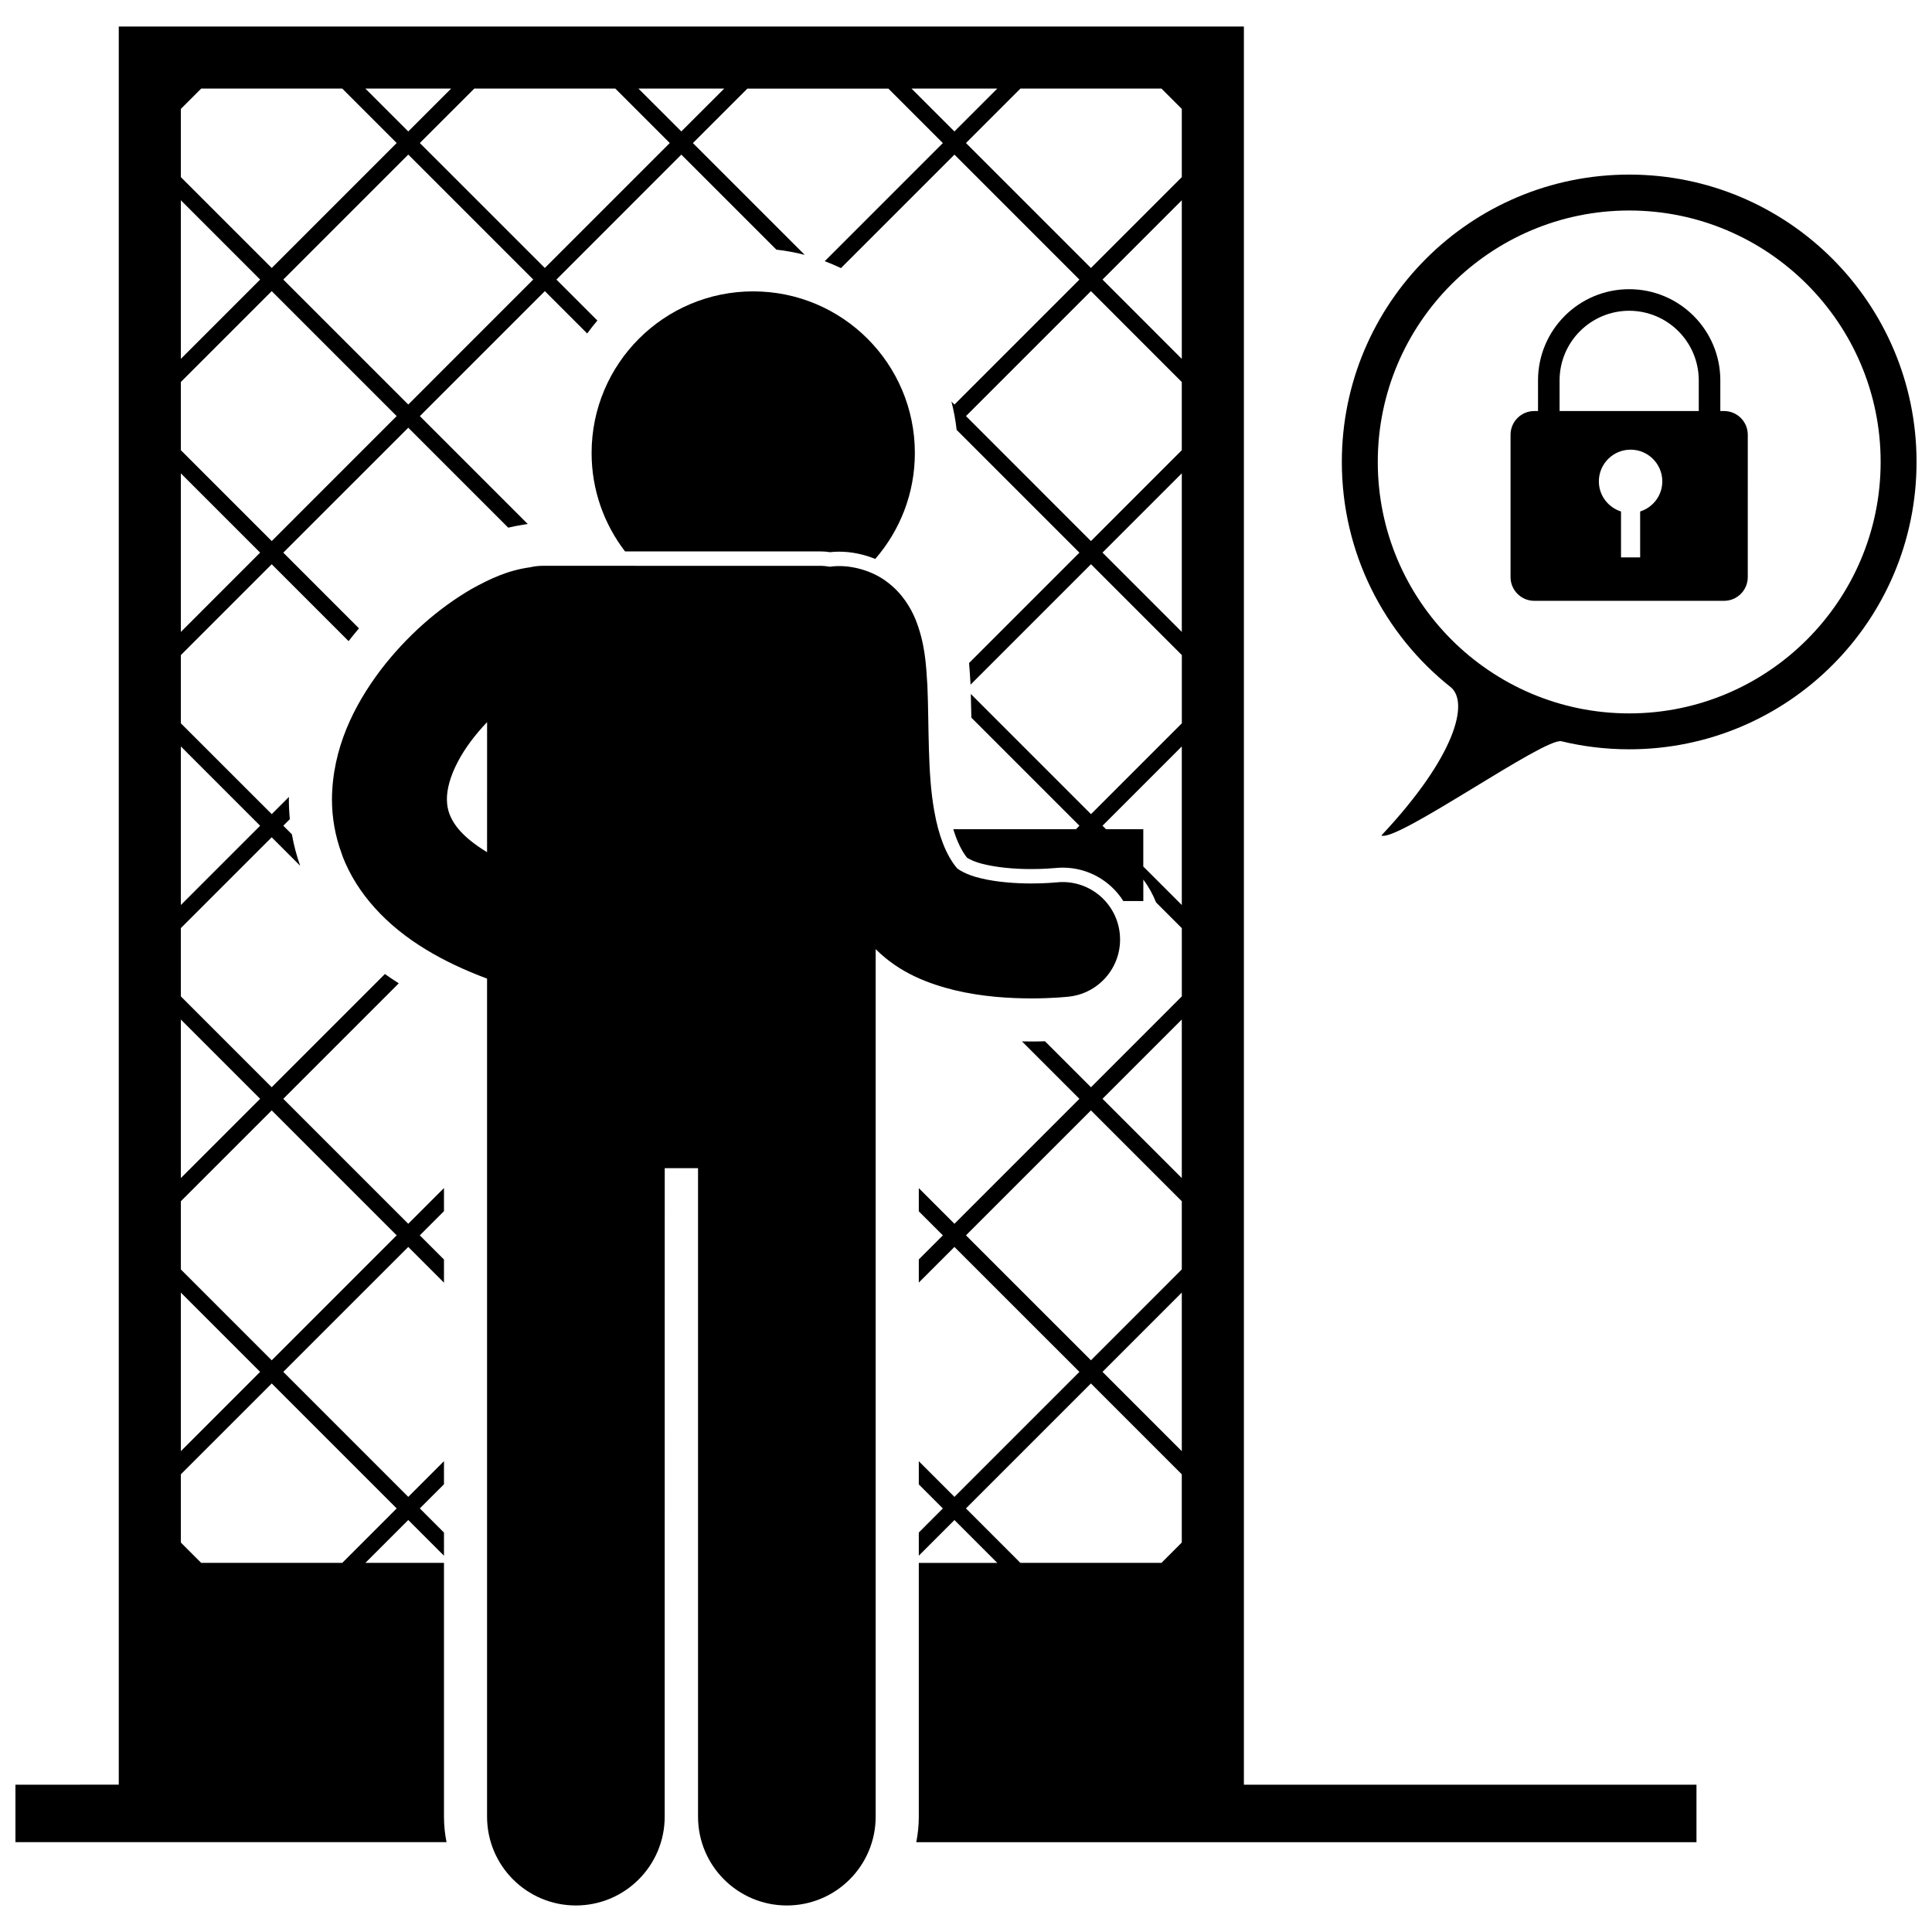
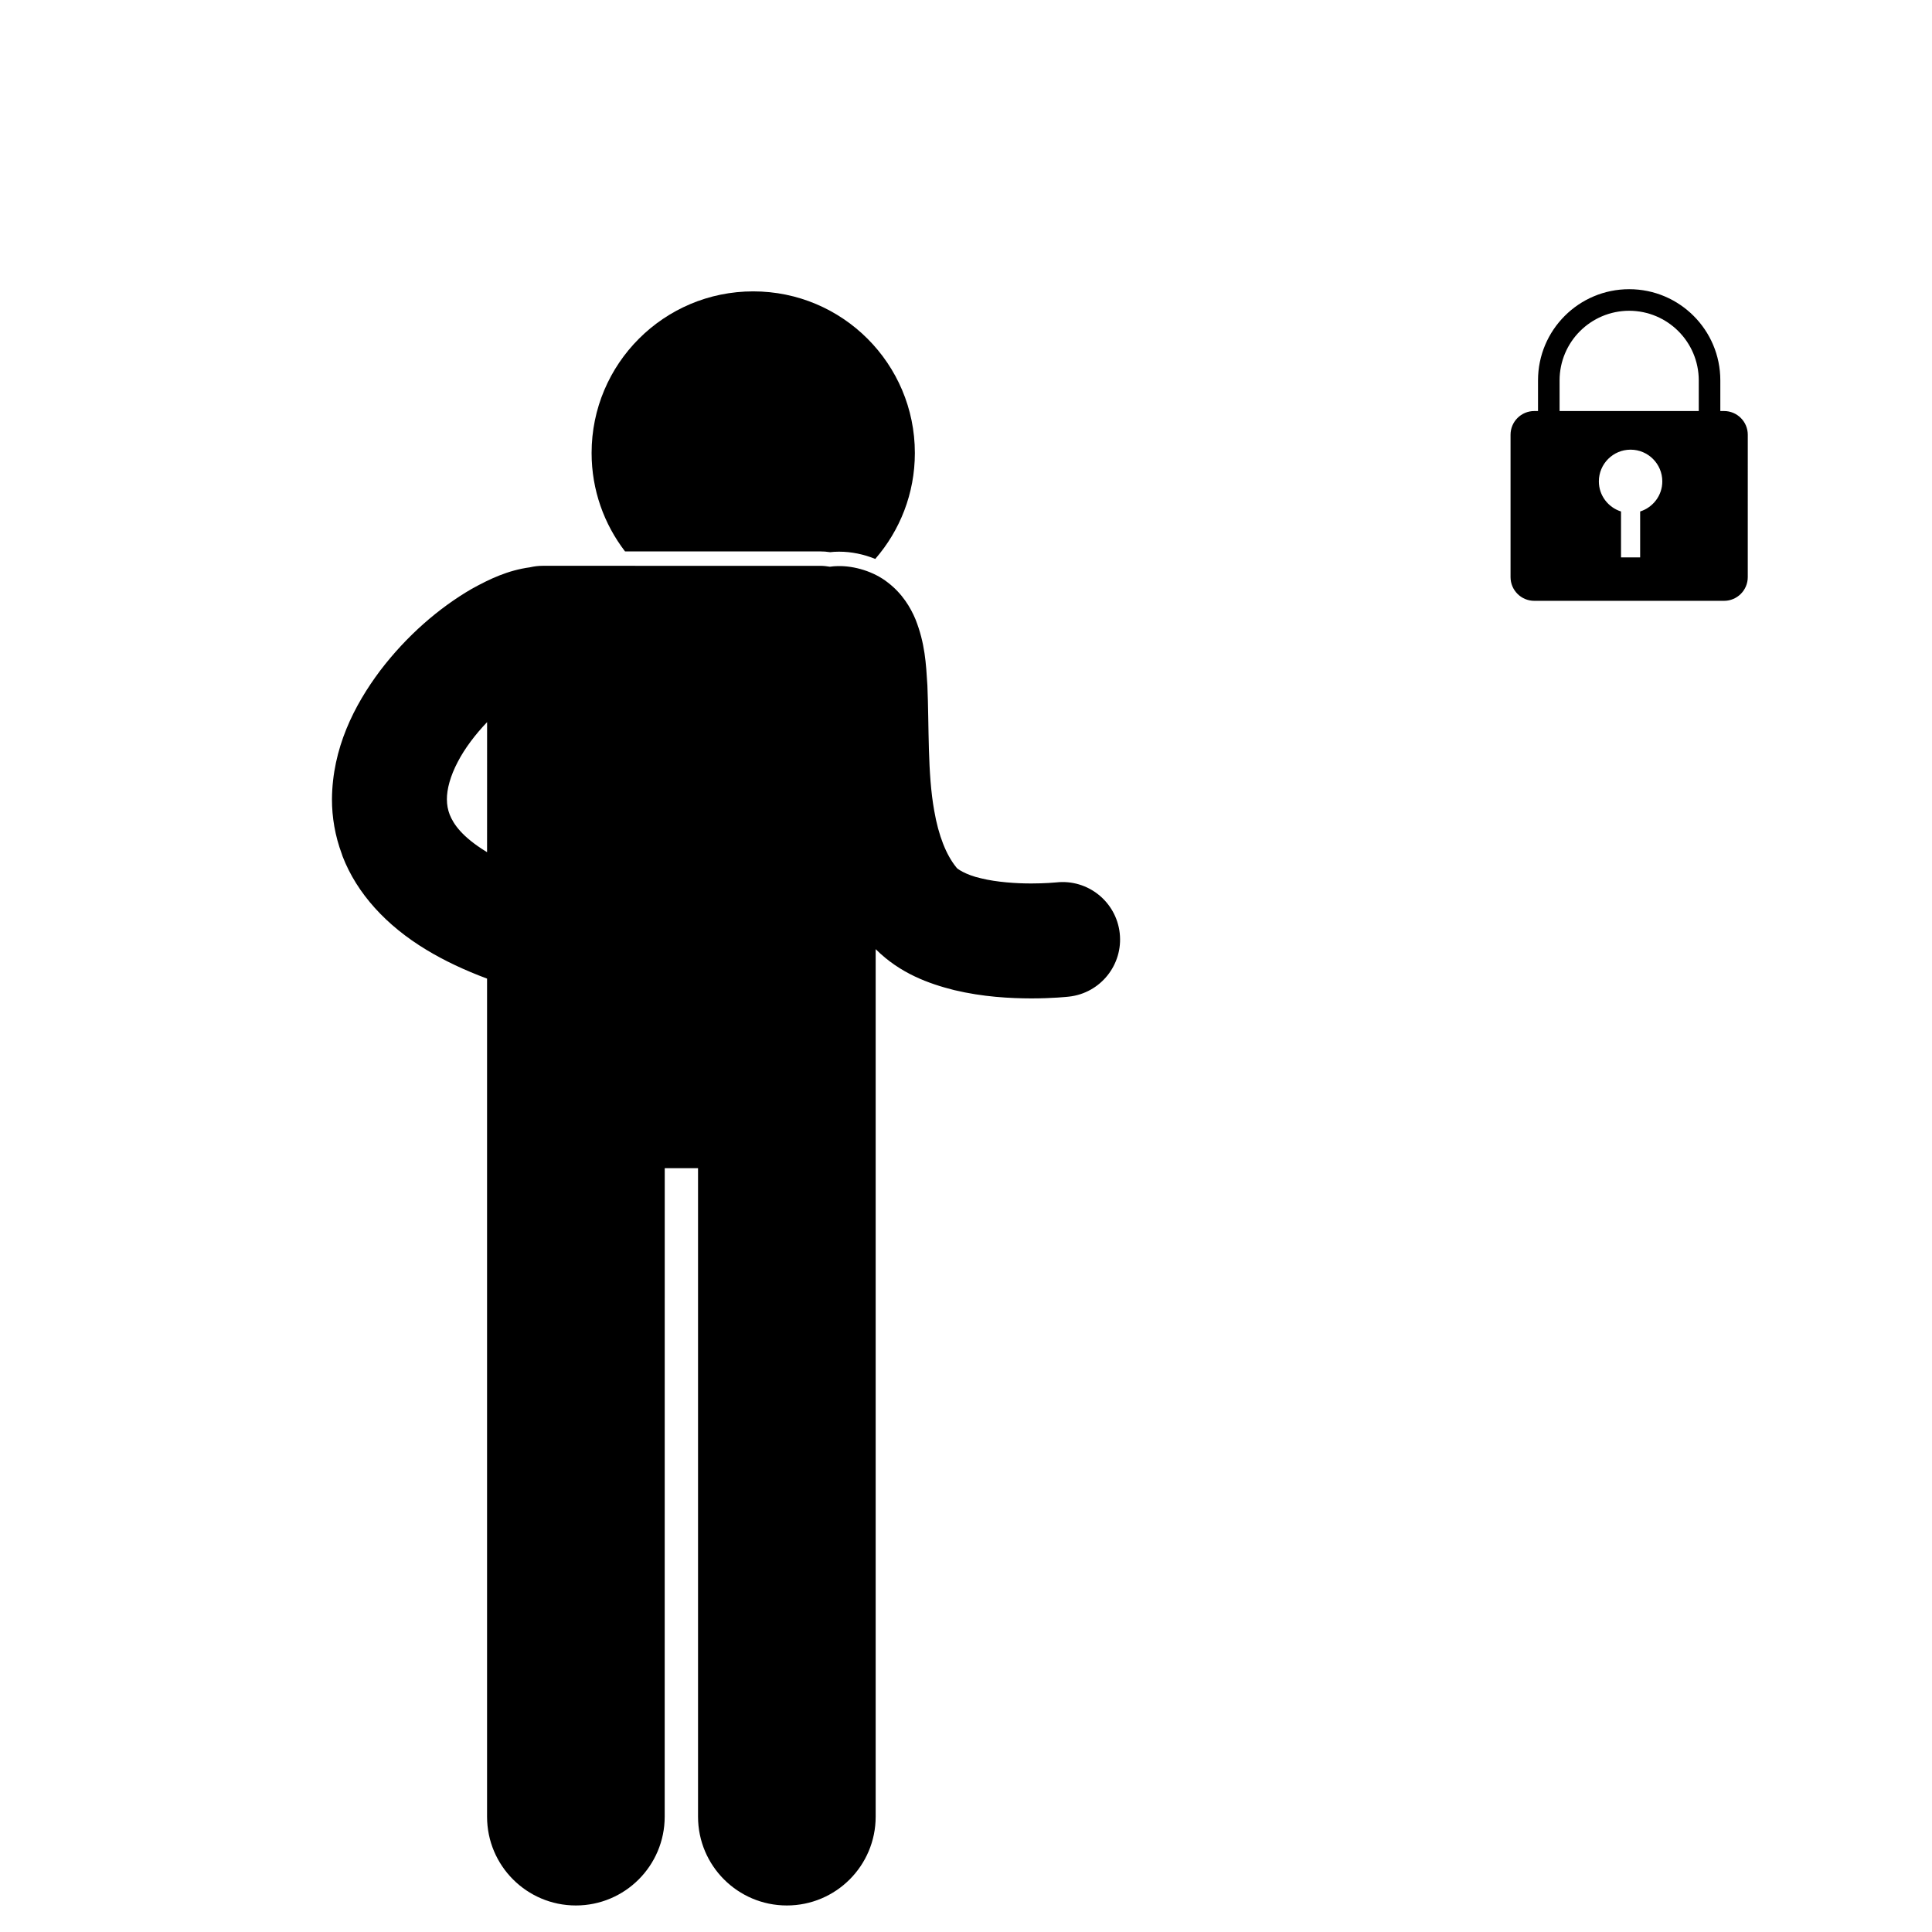
<svg xmlns="http://www.w3.org/2000/svg" width="800px" height="800px" version="1.1" viewBox="144 144 512 512">
  <defs>
    <clipPath id="b">
-       <path d="m148.09 151h445.91v482h-445.91z" />
-     </clipPath>
+       </clipPath>
    <clipPath id="a">
      <path d="m499 190h152.9v176h-152.9z" />
    </clipPath>
  </defs>
  <g clip-path="url(#b)">
-     <path d="m261.66 558.18h-20.832l11.363-11.363 9.469 9.469v-6.133l-6.406-6.406 6.406-6.402v-6.129l-9.469 9.469-33.117-33.121 33.117-33.113 9.469 9.469v-6.133l-6.406-6.406 6.406-6.406v-6.133l-9.469 9.469-33.117-33.117 30.605-30.605c-1.262-0.797-2.488-1.617-3.68-2.465l-30 30-24.074-24.078v-18.086l24.074-24.07 7.547 7.547c-0.957-2.711-1.691-5.496-2.188-8.332l-2.281-2.285 1.734-1.734c-0.172-1.746-0.262-3.512-0.258-5.289 0-0.203 0.016-0.402 0.02-0.605l-4.562 4.562-24.082-24.066v-18.082l24.074-24.074 20.371 20.371c0.898-1.148 1.812-2.277 2.754-3.383l-20.055-20.062 33.121-33.109 26.492 26.488c1.215-0.289 2.461-0.551 3.766-0.742 0.469-0.098 0.938-0.152 1.406-0.227l-28.594-28.594 33.121-33.117 11.227 11.223c0.852-1.184 1.75-2.328 2.695-3.434l-10.855-10.855 33.105-33.117 25.184 25.184c2.562 0.289 5.07 0.75 7.512 1.383l-29.629-29.629 14.43-14.426h37.383l14.422 14.426-31.305 31.309c1.465 0.547 2.898 1.156 4.305 1.824l30.074-30.07 33.117 33.121-33.117 33.117-0.801-0.801c0.637 2.445 1.094 4.957 1.387 7.519l32.535 32.527-29.246 29.25c0.145 1.633 0.242 3.211 0.336 4.734l0.023 0.379 0.008 0.102 0.004 0.105c0.004 0.141 0.008 0.285 0.012 0.426l31.93-31.926 24.074 24.074v18.078l-24.074 24.082-31.852-31.852c0.066 2.102 0.117 4.203 0.152 6.281l28.633 28.637-0.922 0.922h-32.5c0.957 3.16 2.184 5.723 3.637 7.551 0.48 0.309 1.992 1.176 4.566 1.746 3.242 0.801 7.785 1.266 12.254 1.266h0.203c3.191 0 5.613-0.203 6.285-0.27 0.648-0.066 1.348-0.109 2.043-0.109 6.719 0 12.68 3.496 16.066 8.852l5.301 0.008v-5.699c1.371 1.848 2.516 3.875 3.379 6.059l6.824 6.824v18.078l-24.074 24.082-12.184-12.188c-1.121 0.035-2.32 0.059-3.617 0.059-0.77 0-1.609-0.012-2.488-0.031l15.223 15.223-33.117 33.117-9.445-9.445v6.141l6.375 6.375-6.375 6.375v6.137l9.445-9.445 33.117 33.109-33.117 33.121-9.445-9.445v6.141l6.375 6.375-6.375 6.379v6.137l9.445-9.445 11.359 11.363h-20.805v67.254c0 2.312-0.238 4.566-0.668 6.754h206.76v-15.23h-119.94v-465.94h-298.17v465.93l-27.383 0.004v15.23h114.24c-0.434-2.188-0.672-4.441-0.672-6.754zm171.45-270.79-33.117-33.121 33.117-33.117 24.074 24.086v18.07zm3.066-69.301 21.012-21.016v42.031zm0 72.359 21.012-21.008v42.023zm10.809 83.188v-9.887h-9.887l-0.922-0.922 21.012-21.012v42.023zm10.203 40.543v42.023l-21.012-21.012zm-57.195 57.195 33.117-33.113 24.078 24.078v18.07l-24.074 24.082zm57.195 15.168v42.031l-21.012-21.016zm-57.199 57.203 33.117-33.117 24.078 24.078v18.074l-5.383 5.391h-37.391zm51.812-376.27 5.387 5.391v18.074l-24.078 24.078-33.117-33.117 14.426-14.426zm-43.516 0-11.359 11.359-11.363-11.359zm-156.09 83.727-33.121-33.117 33.121-33.121 33.117 33.113zm83.727-83.727-11.363 11.359-11.363-11.359zm-28.855 0 14.43 14.426-33.117 33.117-33.121-33.117 14.43-14.426zm-43.512 0-11.363 11.359-11.363-11.359zm-71.625 5.387 5.387-5.387h37.383l14.426 14.426-33.113 33.117-24.082-24.078zm0 24.207 21.008 21.016-21.008 21.016zm0 48.156 24.074-24.074 33.117 33.117-33.109 33.117-24.082-24.074zm0 24.219 21.008 21.004-21.008 21.02zm0 72.371 21.008 21.012-21.008 21.008zm0 72.367 21.008 21.008-21.008 21.012zm0 48.156 24.082-24.074 33.113 33.113-33.113 33.117-24.082-24.082zm0 24.211 21.008 21.008-21.008 21.016zm0 48.16 24.082-24.078 33.113 33.117-14.426 14.43h-37.383l-5.387-5.391z" />
-   </g>
+     </g>
  <path d="m300.78 264.05c0 9.816 3.312 18.855 8.863 26.082h51.703c0.871 0 1.742 0.062 2.648 0.203 0.746-0.09 1.438-0.129 2.106-0.129l0.336-0.004c3.207 0 6.5 0.695 9.516 1.922 6.531-7.519 10.496-17.328 10.496-28.07 0-23.656-19.18-42.836-42.836-42.836-23.652-0.004-42.832 19.176-42.832 42.832z" />
  <path d="m389.76 325.52c-0.352-5.66-0.625-11.043-3.148-17.398-1.309-3.129-3.473-6.777-7.277-9.711-3.762-2.977-8.922-4.473-13.238-4.394-0.742 0-1.461 0.07-2.172 0.172-0.836-0.148-1.695-0.238-2.578-0.238l-73.551-0.004c-1.152 0-2.266 0.145-3.348 0.395-5.859 0.805-10.574 3.035-15.445 5.719-8.664 5.027-17.188 12.383-24.25 21.652-6.934 9.246-12.68 20.617-12.781 34.105-0.008 4.742 0.82 9.699 2.606 14.484 0.07 0.207 0.125 0.414 0.203 0.617v-0.004 0.004 0.004c0 0.004 0.004 0.008 0.004 0.012 3.816 9.879 11.609 18.387 22.238 24.793 4.723 2.859 10.07 5.379 16.051 7.617v222.09c0 13.004 10.543 23.535 23.535 23.535 13 0 23.539-10.535 23.539-23.535l0.012-171.86h8.824v171.86c0 13.004 10.543 23.535 23.535 23.535 13 0 23.539-10.535 23.539-23.535v-229.9c6.438 6.418 14.074 9.16 20.812 10.852 7.672 1.836 14.879 2.184 20.43 2.203 5.664-0.004 9.555-0.426 9.957-0.469 8.367-0.914 14.398-8.441 13.48-16.801-0.922-8.363-8.449-14.398-16.809-13.473-0.344 0.031-3.019 0.281-6.625 0.281-4.004 0.012-9.215-0.352-13.289-1.355-4.188-0.926-6.559-2.664-6.566-2.894-2.684-3.273-4.723-8.379-5.871-15.02-1.805-9.949-1.344-22.219-1.816-33.34zm-116.68 44.316c-0.078-0.047-0.164-0.094-0.242-0.145-6.426-3.953-8.664-7.305-9.664-9.812 0-0.004 0-0.004-0.004-0.008-0.504-1.32-0.73-2.566-0.738-4.055-0.016-2.633 0.875-6.125 2.902-9.949 1.832-3.539 4.625-7.227 7.75-10.496l-0.008 34.465z" />
  <g clip-path="url(#a)">
-     <path d="m499.6 266.42c0 24.164 11.25 45.695 28.805 59.648 5.023 3.992 1.336 18.406-18.332 39.348 4.117 1.828 43.258-26.055 47.719-24.973 5.758 1.391 11.773 2.129 17.961 2.129 42.059 0 76.152-34.094 76.152-76.152s-34.094-76.152-76.152-76.152-76.152 34.094-76.152 76.152zm142.79 0c0 36.742-29.895 66.637-66.633 66.637-36.746 0-66.633-29.895-66.633-66.637s29.887-66.633 66.633-66.633c36.742 0 66.633 29.891 66.633 66.633z" />
-   </g>
+     </g>
  <path d="m551.59 244.8v8.129h-0.992c-3.469 0-6.289 2.816-6.289 6.289v37.719c0 3.473 2.816 6.289 6.289 6.289h50.293c3.469 0 6.285-2.812 6.285-6.289l0.004-37.719c0-3.473-2.816-6.289-6.285-6.289h-0.992v-8.129c0-13.344-10.812-24.156-24.152-24.16-13.344 0.004-24.156 10.82-24.16 24.16zm21.996 46.922v-12.172c-3.394-1.082-5.871-4.223-5.871-7.977 0-4.644 3.766-8.406 8.406-8.406 4.644 0 8.406 3.766 8.406 8.406 0 3.754-2.477 6.894-5.871 7.977v12.172zm2.164-65.367c10.184 0.02 18.422 8.258 18.441 18.445v8.129h-36.887v-8.129c0.02-10.188 8.258-18.426 18.445-18.445z" />
</svg>